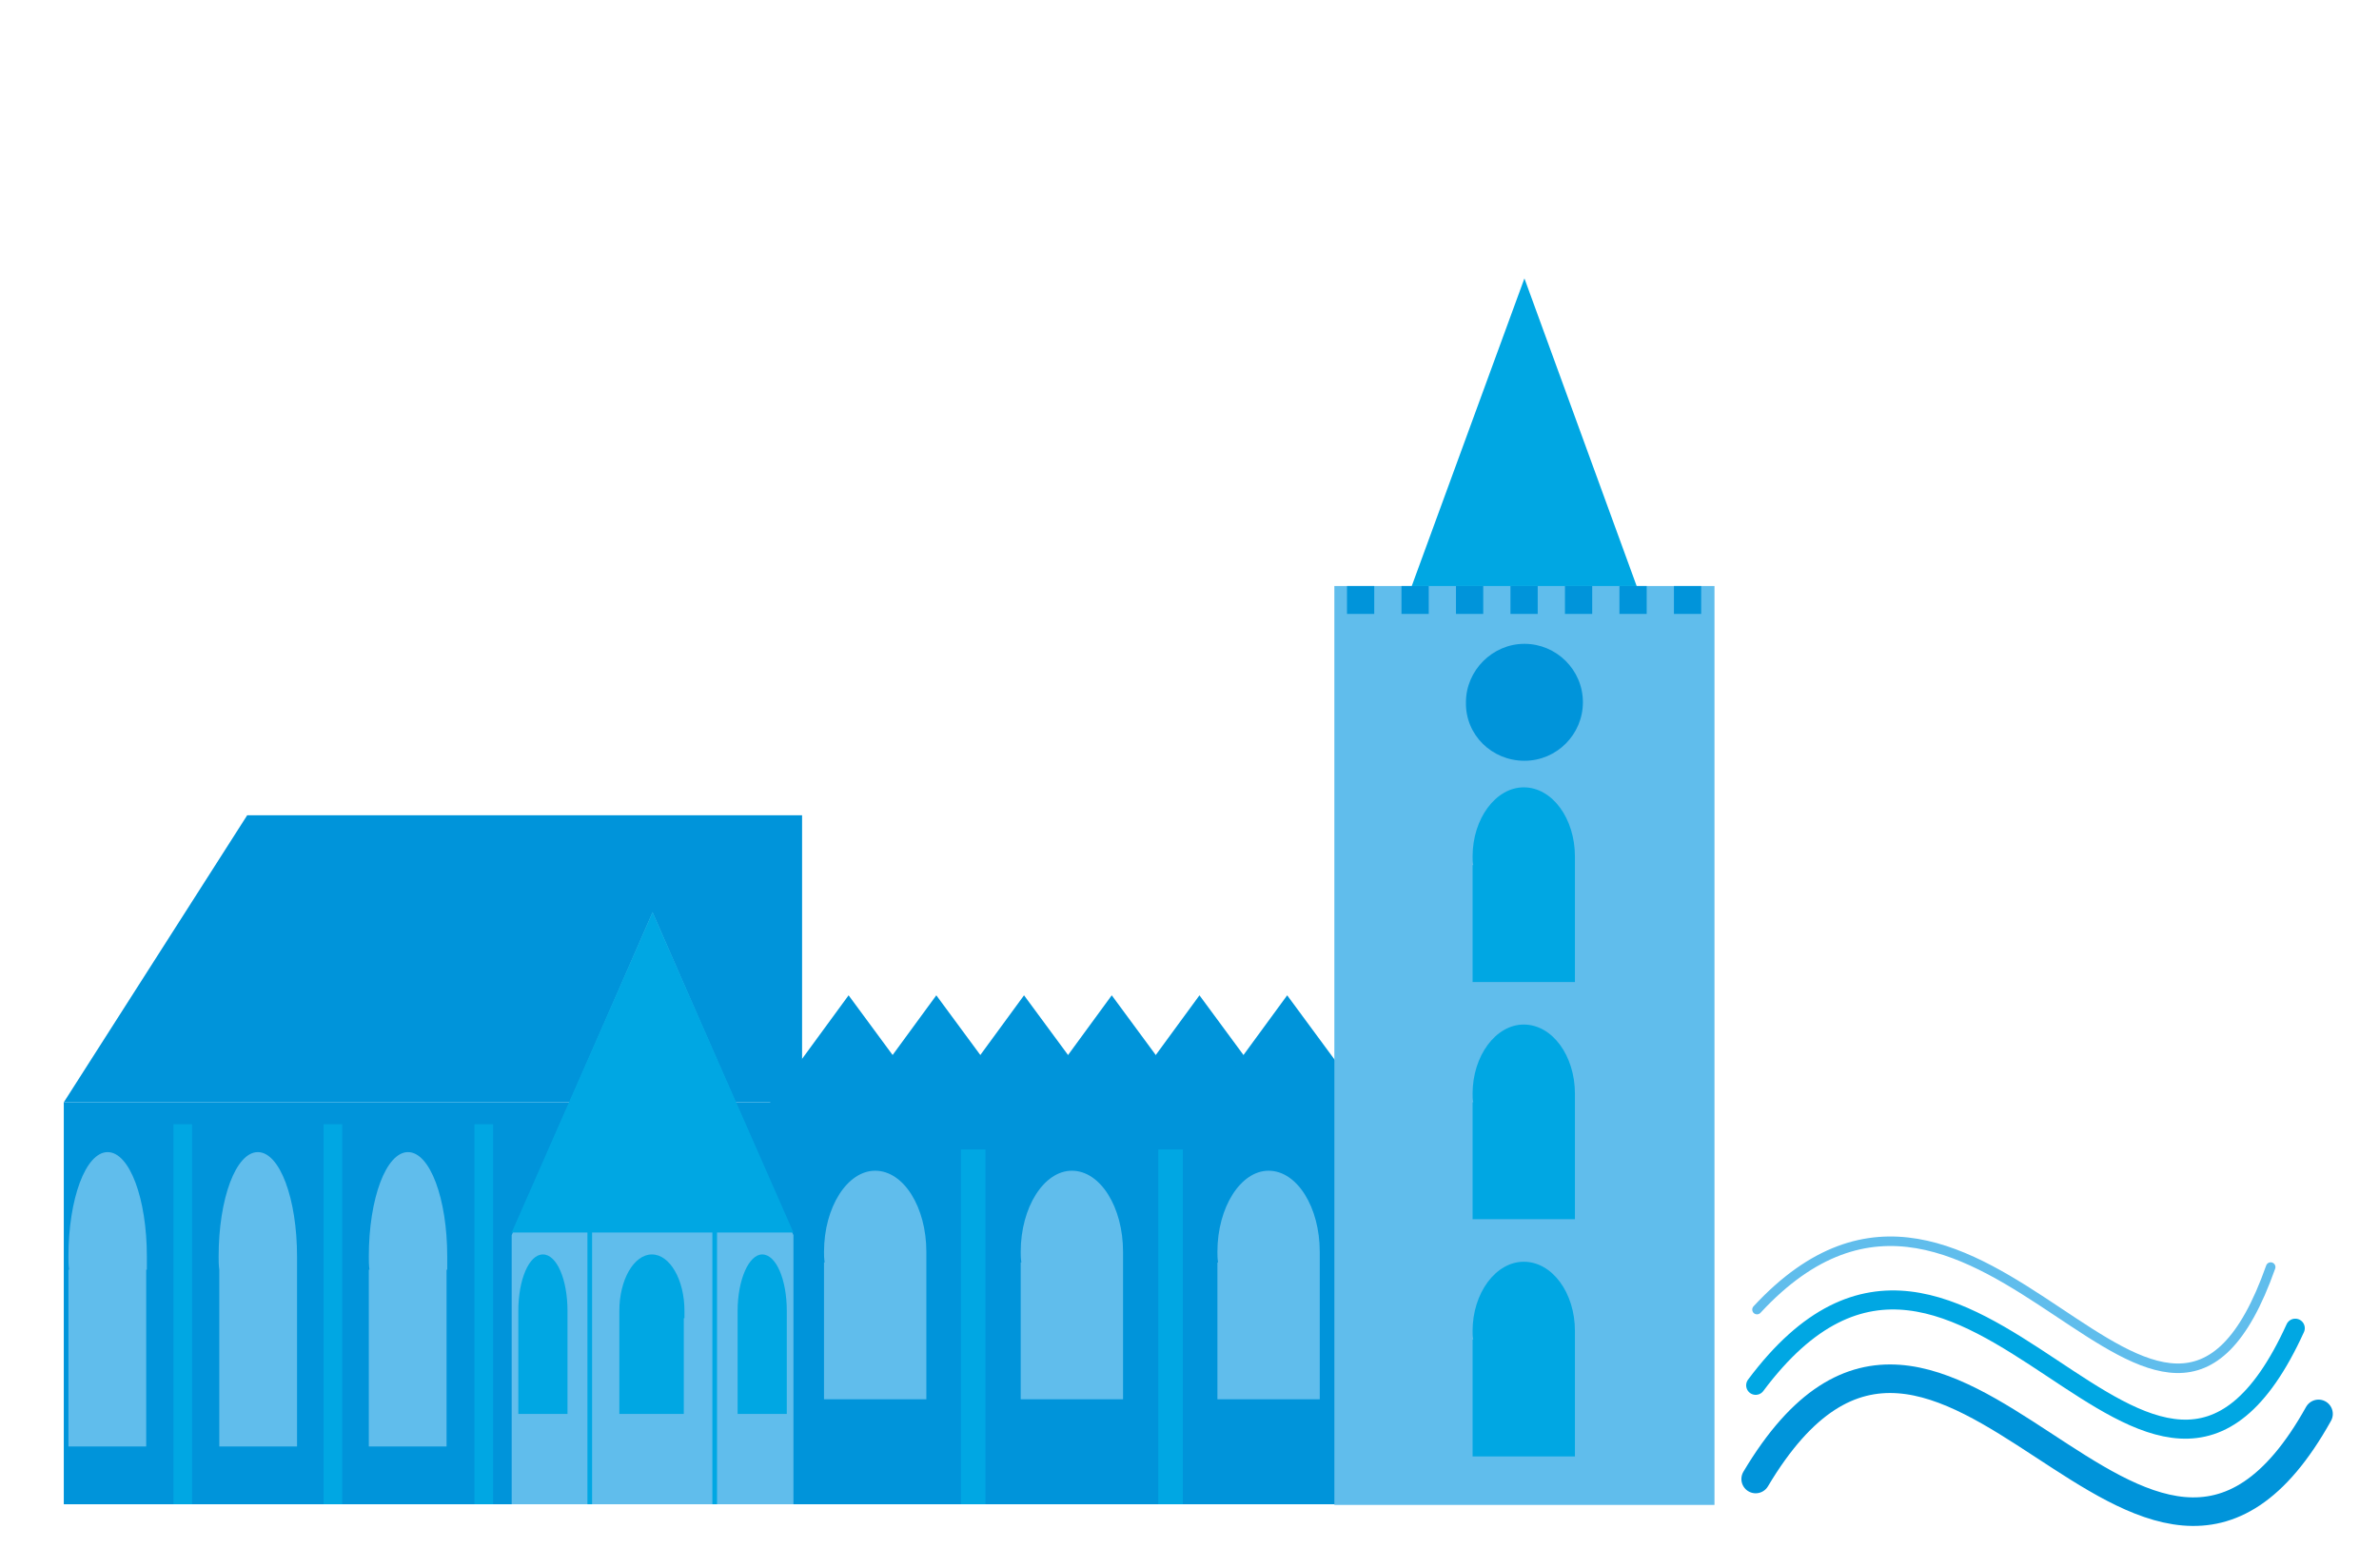
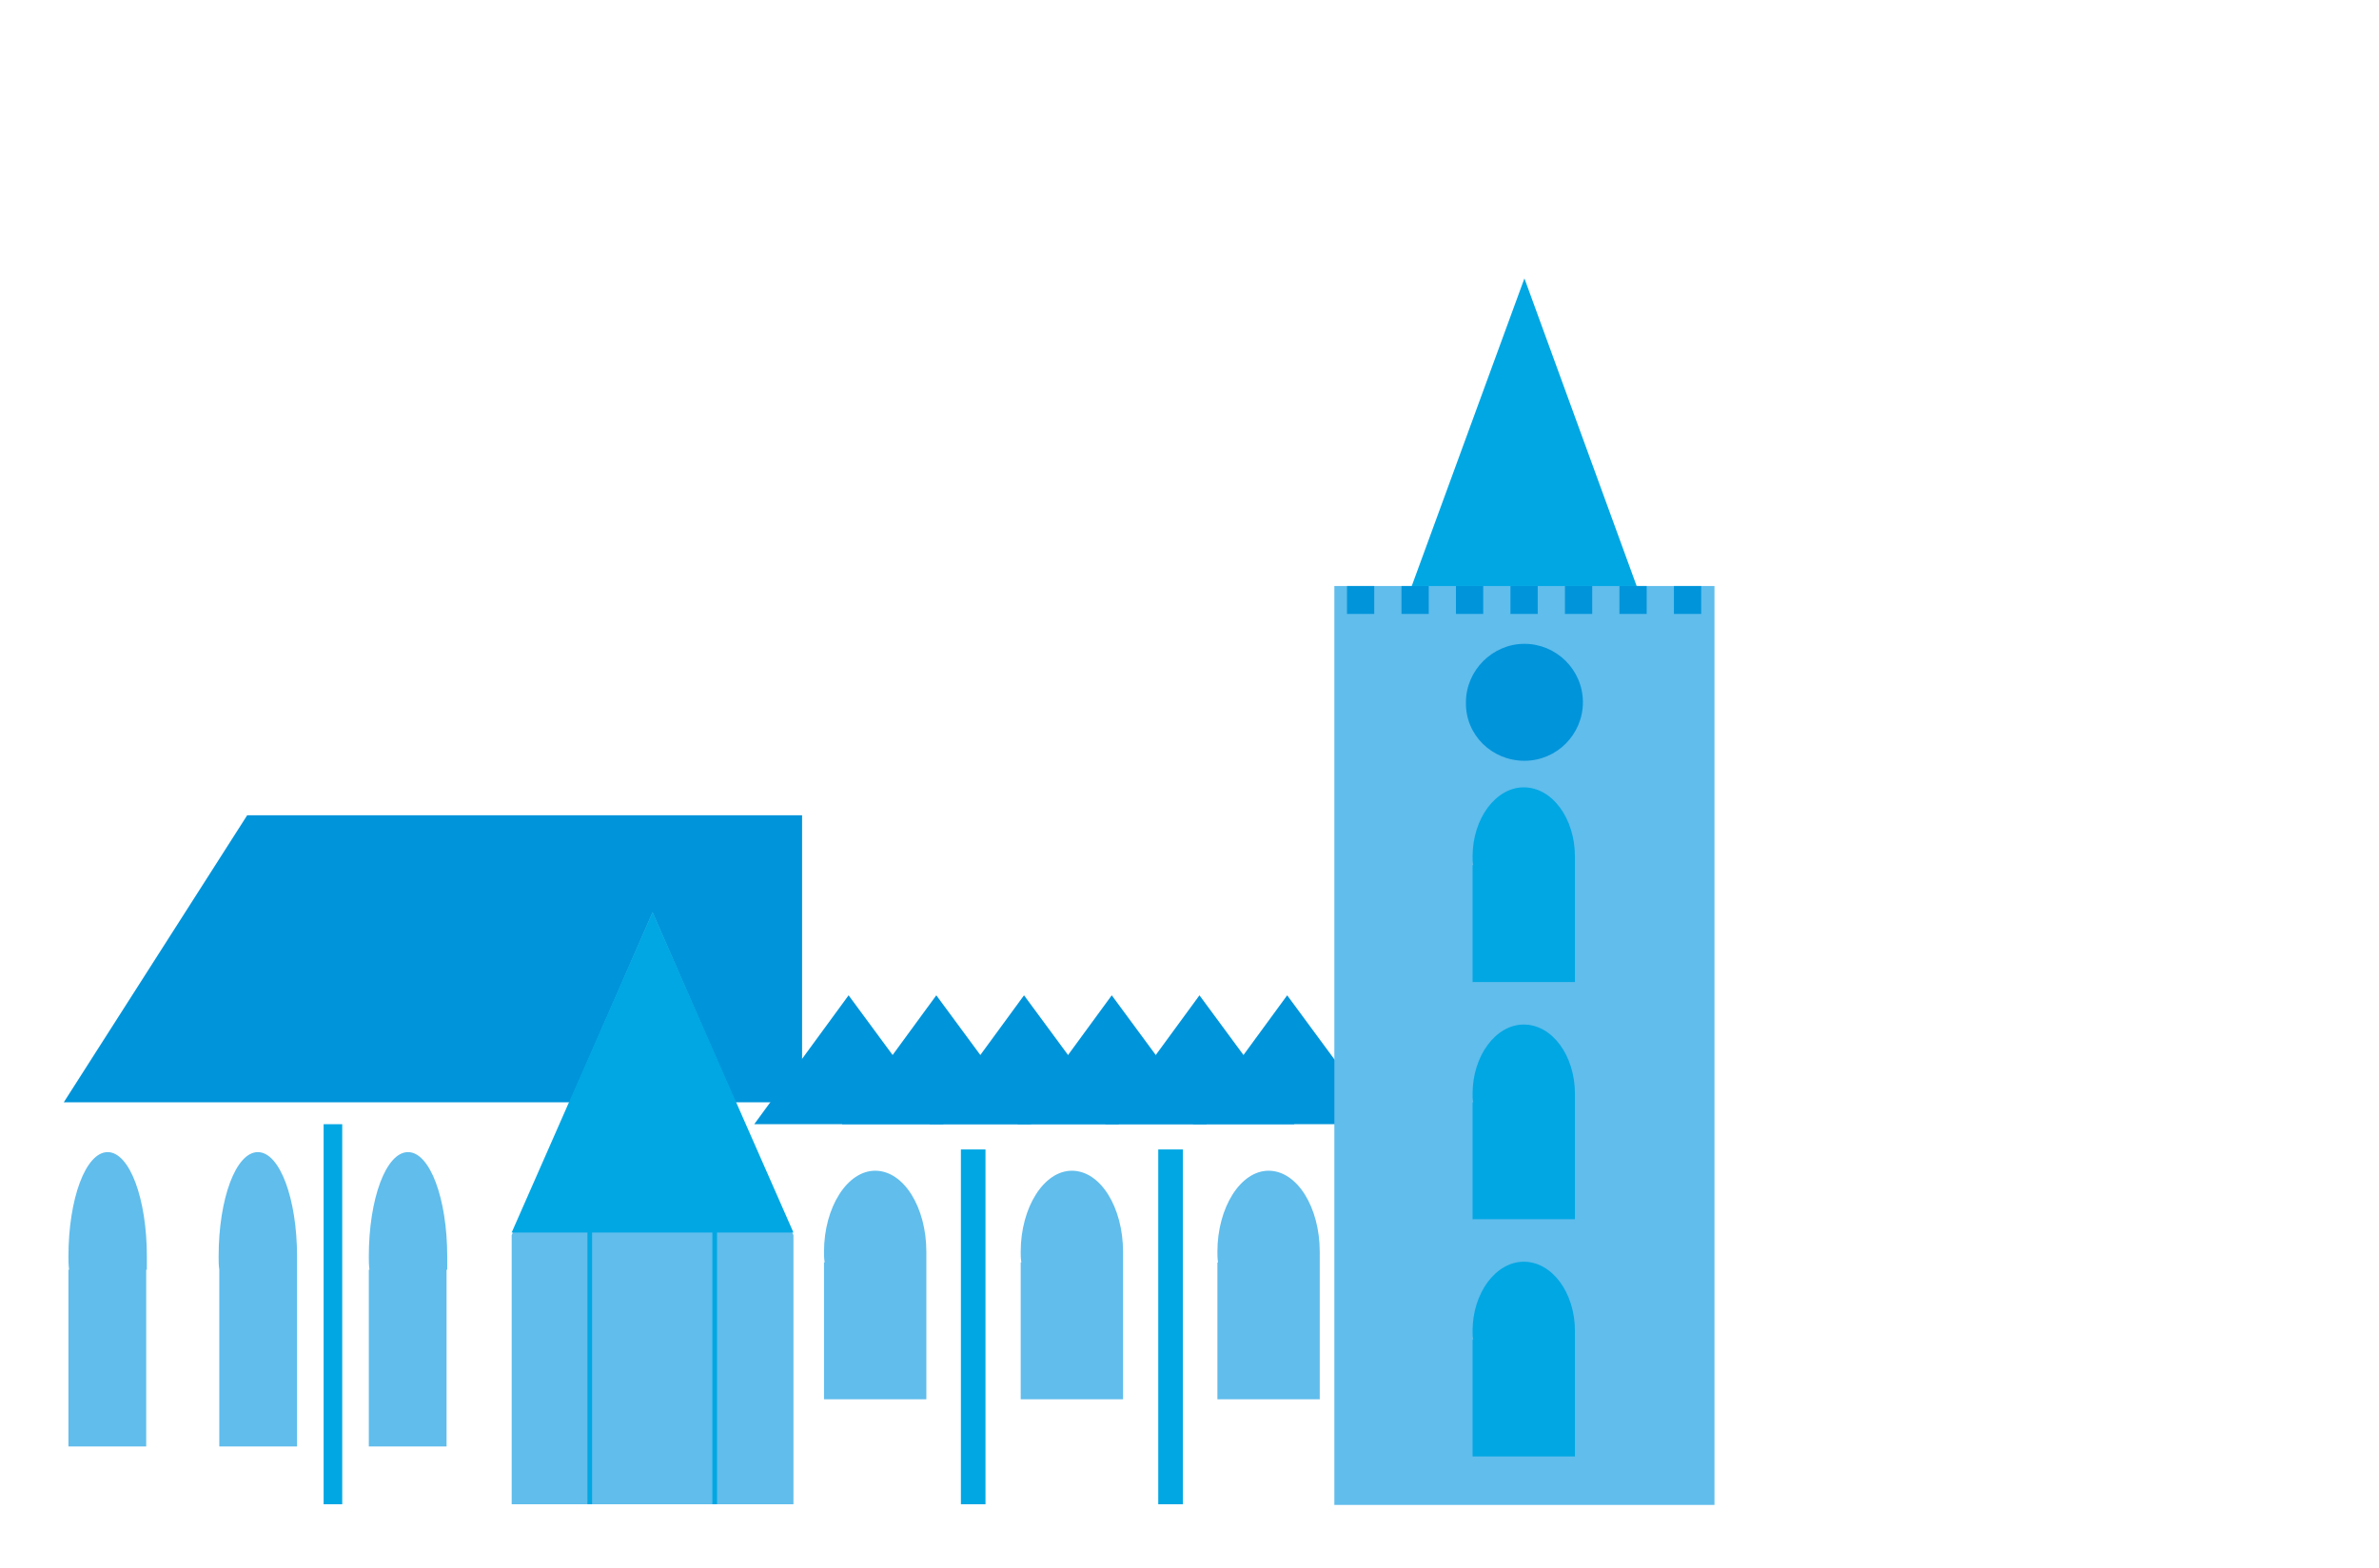
<svg xmlns="http://www.w3.org/2000/svg" xmlns:xlink="http://www.w3.org/1999/xlink" version="1.1" id="Ebene_1" x="0px" y="0px" viewBox="0 0 358 236" style="enable-background:new 0 0 358 236;" xml:space="preserve">
  <style type="text/css">
	.st0{fill:#00A7E3;}
	.st1{fill:#0094DA;}
	.st2{fill:#60BDEC;}
	.st3{clip-path:url(#SVGID_2_);fill:#60BDEC;}
	.st4{clip-path:url(#SVGID_4_);fill:#60BDEC;}
	.st5{clip-path:url(#SVGID_6_);fill:#60BDEC;}
	.st6{clip-path:url(#SVGID_8_);fill:#60BDEC;}
	.st7{clip-path:url(#SVGID_10_);fill:#60BDEC;}
	.st8{clip-path:url(#SVGID_12_);fill:#60BDEC;}
	.st9{clip-path:url(#SVGID_14_);fill:#00A7E3;}
	.st10{clip-path:url(#SVGID_14_);fill:#0094DA;}
	.st11{clip-path:url(#SVGID_16_);fill:#00A7E3;}
	.st12{clip-path:url(#SVGID_16_);fill:none;stroke:#0094DA;stroke-width:4.298;stroke-linecap:round;}
	.st13{clip-path:url(#SVGID_16_);fill:none;stroke:#00A7E3;stroke-width:2.865;stroke-linecap:round;}
	.st14{clip-path:url(#SVGID_16_);fill:none;stroke:#60BDEC;stroke-width:1.433;stroke-linecap:round;}
</style>
  <polygon class="st0" points="203.4,112.9 255.3,112.9 229.4,41.9 " />
-   <rect x="9.6" y="165.9" class="st1" width="194.5" height="60.5" />
  <polygon class="st1" points="37.2,122.7 9.6,165.9 120.7,165.9 120.7,122.7 " />
  <polygon class="st1" points="127.7,149.8 113.5,169.2 142,169.2 " />
  <polygon class="st1" points="140.9,149.8 126.7,169.2 155.2,169.2 " />
  <polygon class="st1" points="154.1,149.8 139.9,169.2 168.4,169.2 " />
  <polygon class="st1" points="167.3,149.8 153.1,169.2 181.6,169.2 " />
  <polygon class="st1" points="180.5,149.8 166.3,169.2 194.8,169.2 " />
  <polygon class="st1" points="193.7,149.8 179.5,169.2 208,169.2 " />
  <polygon class="st2" points="119.4,226.4 119.4,185.9 98.2,137.3 77,185.9 77,226.4 " />
  <g>
    <defs>
      <rect id="SVGID_1_" x="9.6" y="41.9" width="373.9" height="188.1" />
    </defs>
    <clipPath id="SVGID_2_">
      <use xlink:href="#SVGID_1_" style="overflow:visible;" />
    </clipPath>
    <path class="st3" d="M22.1,191.1L22.1,191.1c0-0.7,0-1.3,0-2c0-8.7-2.6-15.7-5.9-15.7s-5.9,7-5.9,15.7c0,0.7,0,1.3,0.1,2h-0.1v26.6   h11.7V191.1z" />
  </g>
-   <rect x="26.1" y="169.2" class="st0" width="2.8" height="57.2" />
  <g>
    <defs>
      <rect id="SVGID_3_" x="9.6" y="41.9" width="373.9" height="188.1" />
    </defs>
    <clipPath id="SVGID_4_">
      <use xlink:href="#SVGID_3_" style="overflow:visible;" />
    </clipPath>
    <path class="st4" d="M44.7,191.1L44.7,191.1c0-0.7,0-1.3,0-2c0-8.7-2.6-15.7-5.9-15.7s-5.9,7-5.9,15.7c0,0.7,0,1.3,0.1,2H33v26.6   h11.7V191.1z" />
  </g>
  <rect x="48.7" y="169.2" class="st0" width="2.8" height="57.2" />
  <g>
    <defs>
      <rect id="SVGID_5_" x="9.6" y="41.9" width="373.9" height="188.1" />
    </defs>
    <clipPath id="SVGID_6_">
      <use xlink:href="#SVGID_5_" style="overflow:visible;" />
    </clipPath>
    <path class="st5" d="M67.3,191.1L67.3,191.1c0-0.7,0-1.3,0-2c0-8.7-2.6-15.7-5.9-15.7s-5.9,7-5.9,15.7c0,0.7,0,1.3,0.1,2h-0.1v26.6   h11.7V191.1z" />
  </g>
-   <rect x="71.4" y="169.2" class="st0" width="2.8" height="57.2" />
  <g>
    <defs>
      <rect id="SVGID_7_" x="9.6" y="41.9" width="373.9" height="188.1" />
    </defs>
    <clipPath id="SVGID_8_">
      <use xlink:href="#SVGID_7_" style="overflow:visible;" />
    </clipPath>
    <path class="st6" d="M139.4,190L139.4,190c0-0.5,0-1,0-1.6c0-6.7-3.4-12.2-7.7-12.2c-4.2,0-7.7,5.5-7.7,12.2c0,0.5,0,1,0.1,1.6H124   v20.6h15.4V190z" />
  </g>
  <rect x="144.6" y="173" class="st0" width="3.7" height="53.4" />
  <g>
    <defs>
      <rect id="SVGID_9_" x="9.6" y="41.9" width="373.9" height="188.1" />
    </defs>
    <clipPath id="SVGID_10_">
      <use xlink:href="#SVGID_9_" style="overflow:visible;" />
    </clipPath>
    <path class="st7" d="M169,190L169,190c0-0.5,0-1,0-1.6c0-6.7-3.4-12.2-7.7-12.2c-4.2,0-7.7,5.5-7.7,12.2c0,0.5,0,1,0.1,1.6h-0.1   v20.6H169V190z" />
  </g>
  <rect x="174.3" y="173" class="st0" width="3.7" height="53.4" />
  <g>
    <defs>
      <rect id="SVGID_11_" x="9.6" y="41.9" width="373.9" height="188.1" />
    </defs>
    <clipPath id="SVGID_12_">
      <use xlink:href="#SVGID_11_" style="overflow:visible;" />
    </clipPath>
    <path class="st8" d="M198.6,190L198.6,190c0-0.5,0-1,0-1.6c0-6.7-3.4-12.2-7.7-12.2c-4.2,0-7.7,5.5-7.7,12.2c0,0.5,0,1,0.1,1.6   h-0.1v20.6h15.4V190z" />
  </g>
  <rect x="200.8" y="88.2" class="st2" width="57.2" height="138.3" />
  <g>
    <defs>
      <rect id="SVGID_13_" x="9.6" y="41.9" width="373.9" height="188.1" />
    </defs>
    <clipPath id="SVGID_14_">
      <use xlink:href="#SVGID_13_" style="overflow:visible;" />
    </clipPath>
    <path class="st9" d="M237,130.2L237,130.2c0-0.4,0-0.9,0-1.3c0-5.7-3.4-10.4-7.7-10.4c-4.2,0-7.7,4.7-7.7,10.4c0,0.5,0,0.9,0.1,1.3   h-0.1v17.6H237V130.2z" />
    <path class="st9" d="M237,165.9L237,165.9c0-0.4,0-0.9,0-1.3c0-5.7-3.4-10.4-7.7-10.4c-4.2,0-7.7,4.7-7.7,10.4c0,0.5,0,0.9,0.1,1.3   h-0.1v17.6H237V165.9z" />
    <path class="st9" d="M237,201.6L237,201.6c0-0.4,0-0.9,0-1.3c0-5.7-3.4-10.4-7.7-10.4c-4.2,0-7.7,4.7-7.7,10.4c0,0.5,0,0.9,0.1,1.3   h-0.1v17.6H237V201.6z" />
    <path class="st10" d="M229.4,114.5c4.9,0,8.8-4,8.8-8.8c0-4.9-4-8.8-8.8-8.8s-8.8,4-8.8,8.8C220.5,110.6,224.5,114.5,229.4,114.5" />
  </g>
  <rect x="202.7" y="88.2" class="st1" width="4.1" height="4.2" />
  <rect x="210.9" y="88.2" class="st1" width="4.1" height="4.2" />
  <rect x="219.1" y="88.2" class="st1" width="4.1" height="4.2" />
  <rect x="227.3" y="88.2" class="st1" width="4.1" height="4.2" />
  <rect x="235.5" y="88.2" class="st1" width="4.1" height="4.2" />
  <rect x="243.7" y="88.2" class="st1" width="4.1" height="4.2" />
  <rect x="251.9" y="88.2" class="st1" width="4.1" height="4.2" />
  <polygon class="st0" points="98.2,137.3 77,185.5 119.4,185.5 " />
  <rect x="88.4" y="182.8" class="st0" width="0.7" height="43.6" />
  <rect x="107.2" y="182.8" class="st0" width="0.7" height="43.6" />
  <g>
    <defs>
-       <rect id="SVGID_15_" x="9.6" y="41.9" width="373.9" height="188.1" />
-     </defs>
+       </defs>
    <clipPath id="SVGID_16_">
      <use xlink:href="#SVGID_15_" style="overflow:visible;" />
    </clipPath>
    <path class="st11" d="M85.4,198.4L85.4,198.4c0-0.4,0-0.7,0-1.1c0-4.7-1.6-8.5-3.7-8.5s-3.7,3.8-3.7,8.5c0,0.4,0,0.7,0,1.1h0v14.4   h7.4V198.4z" />
    <path class="st11" d="M103,198.4L103,198.4c0-0.4,0-0.7,0-1.1c0-4.7-2.2-8.5-4.9-8.5c-2.7,0-4.9,3.8-4.9,8.5c0,0.4,0,0.7,0,1.1h0   v14.4h9.7V198.4z" />
-     <path class="st11" d="M118.4,198.4L118.4,198.4c0-0.4,0-0.7,0-1.1c0-4.7-1.6-8.5-3.7-8.5c-2,0-3.7,3.8-3.7,8.5c0,0.4,0,0.7,0,1.1h0   v14.4h7.4V198.4z" />
    <path class="st12" d="M264.2,222.6c28.4-47.7,58.5,37.2,84.7-9.8" />
    <path class="st13" d="M264.2,208.5c31.8-42.6,59.8,38.4,81.2-8.6" />
    <path class="st14" d="M264.4,197.1c33.8-36.5,61.1,39.5,77.3-6.4" />
  </g>
</svg>